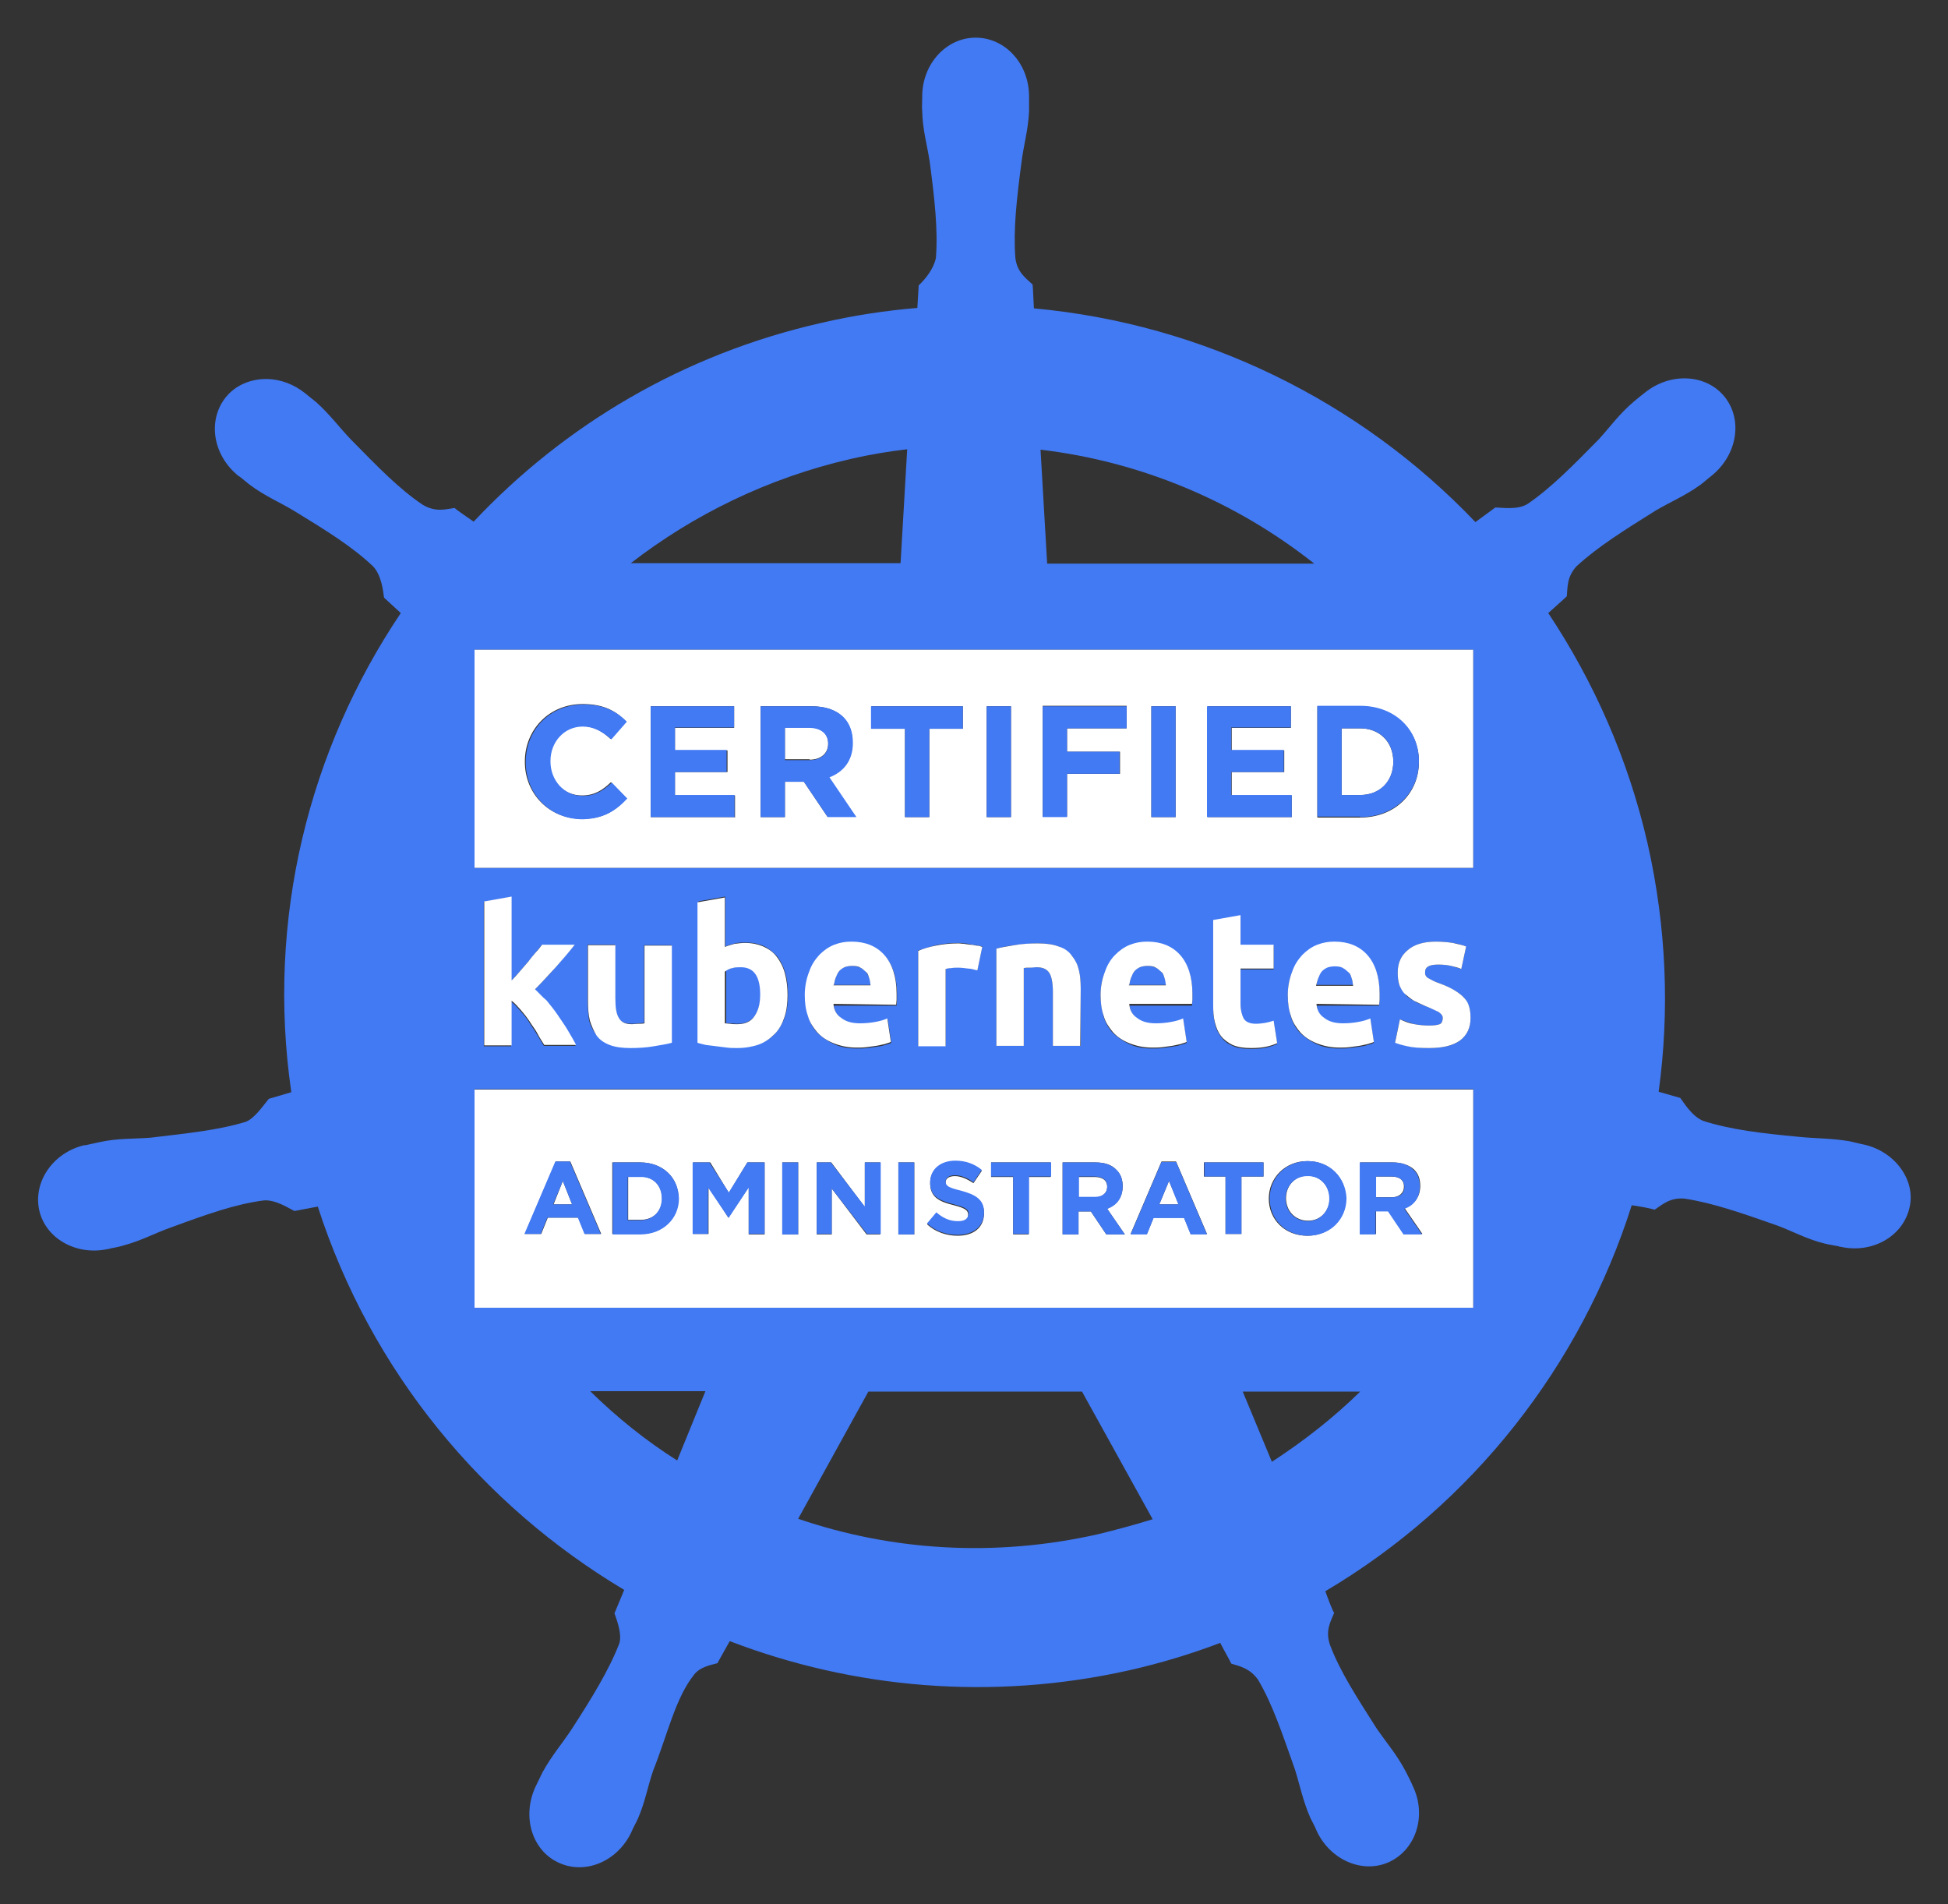
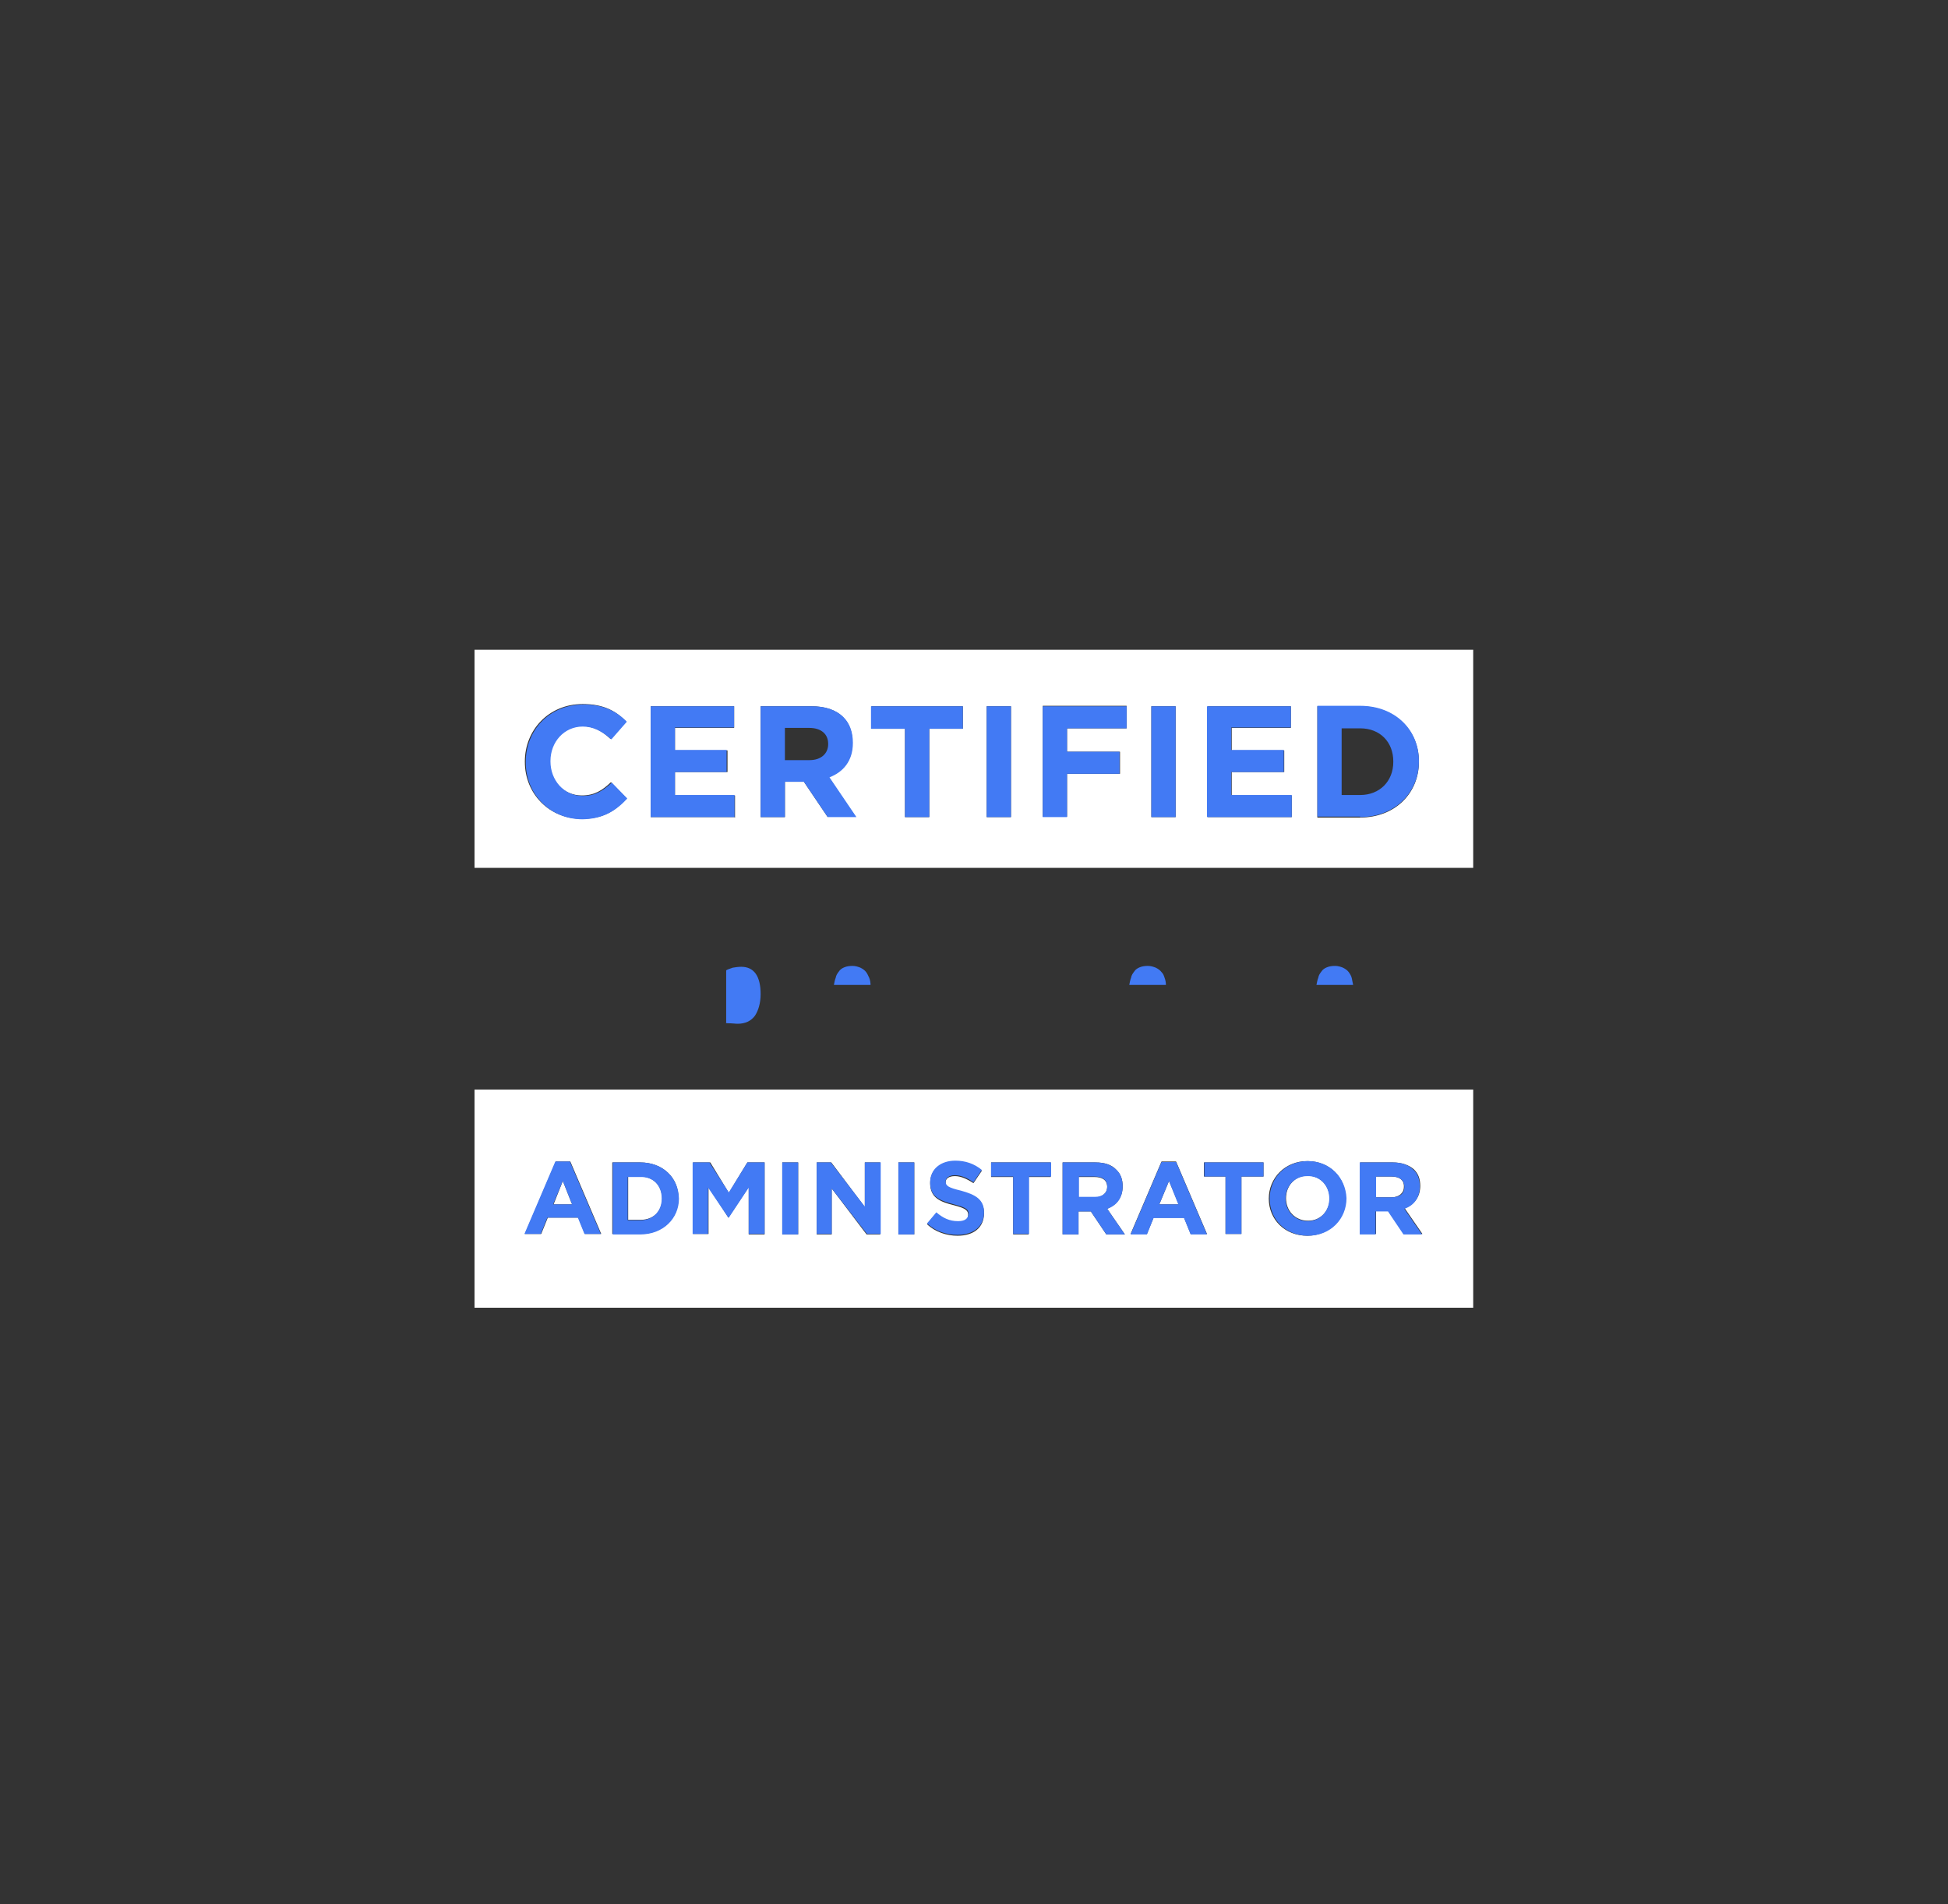
<svg xmlns="http://www.w3.org/2000/svg" viewBox="-4.48 -0.23 441.22 431.22">
  <rect x="-4.48" y="-0.23" width="441.22" height="431.22" fill="#333333" stroke="none" />
  <style>svg {enable-background:new 0 0 432 432}</style>
  <style>.st1{fill:#427af4}.st2{fill:#fff}</style>
-   <path fill="none" d="M293.2 127.4c-17.8-14-39.1-23.1-62-25.8l1.5 25.8h60.5zm-164 187.5c6 5.8 12.6 11.1 19.7 15.7l6.5-15.7h-26.2zm70.4-187.5l1.5-25.8c-4.2.5-8.6 1.3-12.8 2.2-18.7 4.2-35.6 12.5-49.6 23.6h60.9zm77.5 187.5l6.6 15.9c7.2-4.7 14-9.9 20-15.9h-26.6zm-85 0l-15.9 28.8c21.2 7.2 44.5 8.8 67.9 3.5 4.2-1 8.3-2.1 12.3-3.4l-16-28.9h-48.3z" />
-   <path d="M417.9 259c-1.1-.2-2.5-.6-3.5-.8-4.2-.7-7.6-.6-11.5-1-8.5-.8-15.3-1.6-21.6-3.6-2.5-1-4.3-4-5.2-5.2l-4.9-1.4c2.5-18.2 1.8-37.2-2.5-56.2-4.4-19.2-12.2-36.7-22.5-52.2 1.3-1.2 3.6-3.2 4.2-3.8.2-2.1 0-4.4 2.2-6.8 4.8-4.4 10.7-8.1 17.9-12.6 3.4-2 6.6-3.3 10.1-5.8.7-.5 1.8-1.5 2.6-2.1 5.8-4.7 7.1-12.6 3-17.8-4.1-5.2-12.2-5.7-18-1.1-.8.6-1.9 1.5-2.6 2.1-3.3 2.8-5.2 5.5-7.9 8.5-5.9 6-10.9 11.1-16.2 14.7-2.3 1.4-5.7.8-7.3.8l-4.5 3.3c-26.1-27.4-61.7-44.9-100-48.4-.1-1.6-.2-4.5-.3-5.4-1.6-1.5-3.5-2.8-3.9-6-.5-6.5.3-13.4 1.4-21.8.5-3.9 1.5-7.2 1.7-11.4v-3.4c0-7.4-5.4-13.3-12.1-13.3-6.7 0-12.1 6-12.1 13.3v.3c0 1-.1 2.2 0 3.1.1 4.2 1.1 7.5 1.7 11.4 1.1 8.4 1.9 15.3 1.4 21.8-.5 2.4-2.3 4.7-3.9 6.2l-.3 5.1c-7.2.6-14.5 1.7-21.8 3.4-31.3 7.1-58.2 23.2-78.7 45-1.4-1-3.7-2.5-4.3-3.1-2.1.3-4.3 1-7.2-.7-5.4-3.6-10.3-8.7-16.2-14.7-2.8-2.9-4.7-5.6-7.9-8.5-.7-.6-1.9-1.5-2.6-2.1-2.5-2-5.5-3.1-8.4-3.2-3.7-.1-7.3 1.3-9.6 4.2-4.1 5.2-2.9 13.1 3 17.8.1 0 .1.1.2.1.8.6 1.8 1.5 2.5 2 3.4 2.5 6.6 3.8 9.9 5.8 7.2 4.4 13.2 8.1 17.9 12.6 1.8 2 2.2 5.4 2.4 7l3.8 3.5c-20.8 30.9-30.5 69.3-24.8 108.5l-5.1 1.5c-1.4 1.7-3.2 4.4-5.2 5.2-6.2 1.9-13.2 2.6-21.6 3.6-3.9.3-7.4.1-11.5 1-1 .2-2.2.5-3.2.7h-.3c-7.1 1.7-11.6 8.3-10.2 14.7s8.4 10.4 15.6 8.8h.2c.1 0 .1-.1.2-.1 1-.2 2.2-.4 3.1-.7 4.1-1.1 7.1-2.8 10.8-4.1 7.9-2.9 14.6-5.3 21-6.1 2.6-.2 5.5 1.7 6.9 2.4l5.3-1c12.1 37.5 37.4 67.7 69.4 86.8l-2.2 5.3c.7 2 1.7 4.8 1.1 6.8-2.3 6-6.3 12.5-10.9 19.6-2.2 3.3-4.4 5.8-6.5 9.6-.5 1-1.1 2.3-1.6 3.3-3.1 6.7-.8 14.3 5.1 17.1 6 2.9 13.4-.1 16.6-6.8.4-1 1.1-2.2 1.5-3.1 1.7-3.9 2.2-7.3 3.5-11 3.2-8 5-16.4 9.3-21.7 1.2-1.5 3.2-2 5.2-2.5l2.8-5c27.9 10.7 59.3 13.6 90.5 6.6 7.1-1.6 14-3.7 20.6-6.2.7 1.4 2.2 4 2.5 4.7 2 .6 4.3 1.1 6.1 3.7 3.3 5.6 5.5 12.3 8.3 20.2 1.2 3.8 1.8 7.1 3.5 11 .4.8 1.1 2.1 1.5 3.1 3.2 6.7 10.7 9.7 16.6 6.8 5.9-2.9 8.3-10.5 5.1-17.1-.4-1-1.1-2.3-1.6-3.3-2-3.8-4.2-6.3-6.5-9.6-4.5-7.1-8.4-13-10.7-19.2-1-3.2.2-5.1 1-7.1-.4-.5-1.5-3.5-2-4.9 33.3-19.7 57.9-51.1 69.4-87.4 1.6.2 4.2.7 5.2 1 1.8-1.2 3.5-2.8 6.8-2.5 6.5 1 13 3.3 21 6.1 3.7 1.4 6.7 3.1 10.8 4.1.8.2 2.1.4 3.1.6.1 0 .1.1.2.1h.2c7.1 1.6 14.1-2.3 15.6-8.8 1.5-6-3-12.6-10.1-14.3zm-88.7-112.1v49.4H103v-49.4h226.2zm-33.7 83.6c1.1.7 2.5 1.2 4.2 1.2 1.2 0 2.2-.1 3.4-.3 1.1-.2 2-.5 2.8-.8l.8 5.3c-.3.2-.7.3-1.4.5-.5.2-1.2.3-1.9.4s-1.4.2-2.2.3c-.7.1-1.6.1-2.3.1-2 0-3.7-.3-5.2-1s-2.6-1.5-3.7-2.5c-1-1.1-1.7-2.3-2.1-3.7-.4-1.5-.7-3-.7-4.7 0-2 .3-3.8 1-5.3.6-1.5 1.4-2.8 2.3-3.8 1-1.1 2.1-1.8 3.4-2.3 1.3-.5 2.5-.7 3.9-.7 3.2 0 5.6 1 7.4 3 1.8 2 2.8 4.9 2.8 8.8v1.3c0 .4-.1.8-.1 1.2h-14.1c0 1.2.6 2.2 1.7 3zm-19-23.4v6.8h7.5v5.4h-7.5v8c0 1.4.2 2.4.7 3.3.4.8 1.4 1.2 2.8 1.2.6 0 1.4-.1 2.1-.2.7-.1 1.4-.3 1.9-.5l.8 5.1c-.7.3-1.6.6-2.5.8-1 .2-2 .3-3.4.3-1.7 0-3.2-.2-4.2-.7-1.2-.5-2-1.2-2.6-2-.6-.8-1.2-1.9-1.4-3.1-.3-1.2-.4-2.5-.4-4v-19.2l6.2-1.2zm36.1 23.5c1.1.4 2.1.7 3.3 1.1 1.2.2 2.2.3 3.3.3 1.2 0 2-.1 2.4-.3.4-.2.7-.6.7-1.4 0-.5-.3-1-1-1.4-.6-.4-1.6-.8-2.9-1.3-1-.4-1.9-.7-2.6-1.2-.8-.4-1.5-.8-2-1.5s-1-1.3-1.3-2c-.3-.7-.4-1.7-.4-2.9 0-2.1.7-3.8 2.3-5.1 1.6-1.3 3.7-1.9 6.3-1.9 1.4 0 2.6.1 3.9.3 1.3.2 2.2.5 3 .8l-1.1 5.1c-.7-.2-1.5-.5-2.3-.7-.8-.2-1.8-.3-2.9-.3-2 0-3 .5-3 1.7 0 .2 0 .5.1.7.1.2.2.4.5.6.3.2.6.4 1.1.6.4.2 1 .4 1.7.7 1.4.5 2.5 1.1 3.4 1.6.8.5 1.6 1.1 2.1 1.7.5.6.8 1.3 1.1 2 .2.7.3 1.6.3 2.5 0 2.2-.8 3.9-2.4 5.1s-3.9 1.7-7 1.7c-2 0-3.6-.2-4.9-.5-1.3-.3-2.2-.6-2.8-.8l1.1-5.2zm-59.5-.1c1.1.7 2.5 1.2 4.2 1.2 1.2 0 2.2-.1 3.4-.3 1.1-.2 2-.5 2.8-.8l.8 5.3c-.3.2-.7.3-1.4.5-.5.2-1.2.3-1.9.4-.7.1-1.4.2-2.2.3-.7.1-1.6.1-2.3.1-2 0-3.7-.3-5.2-1s-2.6-1.5-3.7-2.5c-1-1.1-1.7-2.3-2.1-3.7-.4-1.5-.7-3-.7-4.7 0-2 .3-3.8 1-5.3.6-1.5 1.4-2.8 2.3-3.8s2.1-1.8 3.4-2.3 2.5-.7 3.9-.7c3.2 0 5.6 1 7.4 3 1.8 2 2.8 4.9 2.8 8.8v1.3c0 .4-.1.8-.1 1.2h-14.1c.1 1.2.7 2.2 1.7 3zm-19.1 6.1v-12.1c0-2.1-.3-3.6-.8-4.4-.5-.8-1.5-1.3-3-1.3-.4 0-1 0-1.4.1-.5 0-1 .1-1.4.1v17.6h-6.2v-22c1.1-.3 2.4-.6 4.1-.8 1.7-.2 3.5-.4 5.3-.4 1.9 0 3.4.2 4.7.7 1.3.5 2.2 1.3 3 2.1.7 1 1.3 2 1.6 3.3s.4 2.6.4 4.2v12.9H234zm-47.8-6.1c1.1.7 2.5 1.2 4.2 1.2 1.2 0 2.2-.1 3.4-.3 1.1-.2 2-.5 2.8-.8l.8 5.3c-.3.2-.7.3-1.4.5-.5.2-1.2.3-1.9.4s-1.4.2-2.2.3c-.7.1-1.6.1-2.3.1-2 0-3.7-.3-5.2-1s-2.6-1.5-3.7-2.5c-1-1.1-1.7-2.3-2.1-3.7-.4-1.5-.7-3-.7-4.7 0-2 .3-3.8 1-5.3.6-1.5 1.4-2.8 2.3-3.8s2.1-1.8 3.4-2.3c1.3-.5 2.5-.7 3.9-.7 3.2 0 5.6 1 7.4 3 1.8 2 2.8 4.9 2.8 8.8v1.3c0 .4-.1.8-.1 1.2h-14.2c.1 1.2.7 2.2 1.8 3zm24.8-11.6c-.5.1-1 .1-1.3.2v17.5h-6.2V215c1.2-.4 2.4-.7 4-1.2 1.5-.3 3.2-.5 5.1-.5.3 0 .7 0 1.3.1.4 0 1 .1 1.4.2.4.1 1 .2 1.4.2.4.1.8.2 1.3.3l-1.1 5.3c-.5-.1-1.3-.3-2-.4-.7-.1-1.6-.2-2.4-.2-.5 0-.9 0-1.5.1zm-89.2 11c.8 1.2 1.6 2.3 2.3 3.5.7 1.2 1.3 2.2 1.8 3.2h-7.2c-.4-.7-1-1.6-1.5-2.5s-1.2-1.8-1.8-2.8c-.6-1-1.3-1.8-2-2.6s-1.4-1.6-2.1-2.1v10.1h-6.2V204l6.2-1.1v19c.6-.7 1.3-1.4 1.9-2.1.6-.7 1.3-1.5 1.9-2.2.6-.7 1.2-1.5 1.7-2.1.5-.6 1.1-1.3 1.4-1.7h7.4c-1.5 1.8-3 3.5-4.3 5.1-1.4 1.6-3 3.3-4.7 5 .8.7 1.7 1.7 2.6 2.8.9.9 1.8 2.1 2.6 3.2zm6.8-3.5v-12.7h6.2v12c0 2.1.3 3.6.8 4.5.5 1 1.5 1.4 3 1.4.4 0 1 0 1.4-.1.5 0 1-.1 1.4-.1v-17.6h6.2v21.9c-1.1.3-2.4.6-4.1.8-1.7.2-3.5.4-5.3.4-1.9 0-3.4-.2-4.7-.7-1.3-.5-2.2-1.3-3-2.2-.7-1-1.3-2-1.6-3.4-.1-1.2-.3-2.6-.3-4.2zm25-22.5l6.2-1.1v11.3c.7-.3 1.4-.5 2.2-.7.7-.2 1.6-.2 2.4-.2 1.6 0 3 .3 4.1.8s2.2 1.4 3.1 2.4c.8 1.1 1.4 2.3 1.8 3.7.4 1.4.6 3.1.6 4.9 0 1.8-.2 3.5-.7 5s-1.3 2.8-2.2 3.8c-1 1.1-2.2 1.8-3.6 2.4-1.5.5-3.1.8-4.9.8-.7 0-1.6 0-2.3-.1l-2.4-.3c-.8-.1-1.6-.2-2.3-.4-.7-.1-1.4-.3-1.9-.5v-31.8h-.1zM103 246.4h226.2v49.4H103v-49.4zm190.2-119h-60.5l-1.5-25.8c22.9 2.7 44.3 11.8 62 25.8zm-105-23.7c4.3-1 8.6-1.7 12.8-2.2l-1.5 25.8h-61.1c14.2-11 31.1-19.3 49.8-23.6zm-39.3 226.8c-7.1-4.5-13.6-9.7-19.7-15.7h26.1l-6.4 15.7zm95.3 16.7c-23.5 5.3-46.8 3.7-67.9-3.5l15.9-28.8h48.4l16 28.9c-4.2 1.3-8.3 2.4-12.4 3.4zm39.4-16.4l-6.6-15.9h26.6c-6 5.9-12.8 11.2-20 15.9z" class="st1" />
  <path d="M301.7 221.3c-.1-.5-.4-1-.7-1.4-.3-.4-.7-.7-1.3-1-.5-.2-1.1-.4-1.8-.4s-1.3.1-1.8.3c-.5.2-1 .5-1.3 1-.3.4-.6.8-.7 1.4-.2.5-.3 1.1-.4 1.6h8.3l-.3-1.5zm-110-1.4c-.3-.4-.7-.7-1.3-1-.5-.2-1.1-.4-1.8-.4s-1.3.1-1.8.3c-.5.2-1 .5-1.3 1-.3.4-.6.8-.7 1.4-.2.5-.3 1.1-.4 1.6h8.3c0-.5-.1-1.1-.3-1.6-.3-.6-.4-.9-.7-1.3zm66.9 0c-.3-.4-.7-.7-1.3-1-.5-.2-1.1-.4-1.8-.4s-1.3.1-1.8.3c-.5.2-1 .5-1.3 1-.3.4-.6.8-.7 1.4-.2.5-.3 1.1-.4 1.6h8.3c0-.5-.1-1.1-.3-1.6-.2-.6-.3-.9-.7-1.3zm-98.8 11.5c.3.1.7.1 1.2.1s1 .1 1.6.1c1.7 0 3-.6 3.9-1.8.8-1.2 1.3-2.9 1.3-4.9 0-4.1-1.5-6.2-4.4-6.2-.6 0-1.3.1-1.9.2-.6.2-1.2.4-1.5.6v11.9h-.2z" class="st1" />
-   <path d="M303.6 179.8c4.5 0 7.5-3.1 7.5-7.5v-.1c0-4.4-3.1-7.5-7.5-7.5h-4.2v15.1h4.2zm-124.7-8c2.6 0 4.2-1.5 4.2-3.6v-.1c0-2.3-1.7-3.6-4.3-3.6h-5.5v7.2h5.6v.1z" class="st2" />
  <path d="M103 146.9v49.4h226.2v-49.4H103zm24.3 38.3c-7.4 0-12.9-5.7-12.9-12.9v-.1c0-7.1 5.4-13 13.1-13 4.8 0 7.5 1.6 9.8 3.9l-3.5 4c-1.9-1.8-3.9-2.9-6.5-2.9-4.2 0-7.3 3.5-7.3 7.8v.1c0 4.3 3 7.8 7.3 7.8 2.9 0 4.7-1.2 6.6-3l3.5 3.6c-2.4 2.9-5.3 4.7-10.1 4.7zm34.6-.4h-19v-25.1h18.9v4.9h-13.4v5.1h11.9v4.9h-11.9v5.3H162v5h-.1zm21.1 0l-5.4-8h-4.3v8h-5.5v-25.1h11.4c3.2 0 5.6.8 7.3 2.5 1.4 1.4 2.1 3.4 2.1 5.7v.1c0 4-2.2 6.6-5.4 7.7l6.1 9H183zm30.6-20H206v20h-5.5v-20h-7.6v-5.1h20.7v5.1zm10.9 20H219v-25.1h5.5v25.1zm69.4-25.1h9.7c7.8 0 13.3 5.4 13.3 12.5v.1c0 7.1-5.4 12.6-13.3 12.6h-9.7v-25.2zm-6 0v4.9h-13.4v5.1h11.9v4.9h-11.9v5.3h13.6v4.9h-19v-25.1h18.8zm-26.1 0v25.1h-5.5v-25.1h5.5zm-11.1 5h-13.5v5.3h12v5h-12v9.7h-5.5v-25.1h19v5.1zm41 101.3c-2.9 0-4.9 2.3-4.9 5.1s2 5.1 5 5.1c2.9 0 4.9-2.3 4.9-5.1-.1-2.8-2.1-5.1-5-5.1zm-29.2 6.5l-2.2-5.3-2.2 5.3z" class="st2" />
  <path d="M329.2 295.9v-49.4H103v49.4h226.2zm-180-24.8c0 4.5-3.5 8.1-8.7 8.1h-6.3V263h6.3c5.1 0 8.7 3.4 8.7 8.1zm11.3 4.4l-4.5-6.9v10.6h-3.5V263h3.9l4.2 6.9 4.2-6.9h3.9v16.3h-3.6v-10.7l-4.6 6.9zm121.2-9.3h-5v13h-3.6v-13h-4.9V263h13.5v3.3zm18.6 4.9c0 4.7-3.7 8.5-8.7 8.5-5.1 0-8.7-3.7-8.7-8.4s3.7-8.5 8.7-8.5c5.1 0 8.7 3.7 8.7 8.4zm15.5-6.5c1 1 1.4 2.2 1.4 3.7 0 2.6-1.4 4.2-3.5 5.1l4 5.8h-4.2L310 274h-2.8v5.2h-3.6V263h7.4c2 0 3.7.6 4.8 1.6zm-57.2-1.8h3.3l7 16.4h-3.7l-1.5-3.7h-6.9l-1.5 3.7h-3.7l7-16.4zm-22.4.2h7.4c2.1 0 3.7.5 4.8 1.7 1 1 1.4 2.2 1.4 3.7 0 2.6-1.4 4.2-3.5 5.1l4 5.8h-4.2l-3.5-5.2h-2.8v5.2h-3.6V263zm-16.2 0h13.5v3.3h-5v13H225v-13h-5V263zm-8.4 9.7c-3.3-.8-5.4-1.8-5.4-5 0-3 2.3-4.9 5.7-4.9 2.3 0 4.4.7 6 2.1l-1.9 2.8c-1.5-1-2.9-1.6-4.2-1.6-1.4 0-2.1.6-2.1 1.4 0 1.1.7 1.4 3.5 2.1 3.3.8 5.2 2 5.2 4.9 0 3.3-2.4 5.1-6 5.1-2.4 0-5-.8-6.9-2.6l2.1-2.5c1.5 1.2 3 2 4.9 2 1.5 0 2.3-.5 2.3-1.6 0-1-.5-1.5-3.2-2.2zM199 263h3.6v16.3H199V263zm-18.5 0h3.3l7.6 10.1V263h3.5v16.3h-3.1l-7.9-10.4v10.4h-3.4V263zm-4.2 0v16.3h-3.6V263h3.6zm-54.9-.2h3.3l7 16.4H128l-1.5-3.7h-6.9l-1.5 3.7h-3.7l7-16.4z" class="st2" />
  <path d="M123 267.2l-2.1 5.3h4.2zm187.7-1h-3.6v4.7h3.6c1.7 0 2.8-1 2.8-2.3.1-1.6-1-2.4-2.8-2.4zm-170.1 0h-2.8v9.8h2.8c3 0 4.9-2 4.9-4.9-.1-2.9-2-4.9-4.9-4.9zm105.7 2.4c0-1.6-1.1-2.3-2.9-2.3h-3.6v4.7h3.6c1.8-.1 2.9-1.1 2.9-2.4z" class="st2" />
  <path d="M137.6 180.6l-3.5-3.6c-2 1.8-3.7 3-6.6 3-4.3 0-7.3-3.6-7.3-7.8v-.1c0-4.3 3.1-7.8 7.3-7.8 2.5 0 4.4 1.1 6.5 2.9l3.5-4c-2.3-2.3-5.2-3.9-9.8-3.9-7.7 0-13.1 5.8-13.1 13v.1c0 7.2 5.5 12.9 12.9 12.9 4.6-.1 7.5-1.9 10.1-4.7zm10.8-6h11.7v-5h-11.7v-5.1h13.4v-4.8h-18.9v25.1h19v-5h-13.5zm40.3-6.6c0-2.4-.7-4.4-2.1-5.8-1.7-1.7-4.1-2.5-7.3-2.5h-11.5v25.1h5.5v-8h4.3l5.4 8h6.5l-6.1-9c3.1-1.2 5.3-3.7 5.3-7.8zm-15.4 3.8v-7.2h5.5c2.6 0 4.3 1.3 4.3 3.6v.1c0 2.1-1.6 3.6-4.2 3.6h-5.6v-.1zm19.5-12.1v5.1h7.7v20h5.5v-20h7.6v-5.1zm26.2 0h5.5v25.1H219zm12.7 0v25.1h5.5V175h11.9v-5h-11.9v-5.3h13.5v-5zm24.6 0h5.5v25.1h-5.5zm12.6 25.1h19.2v-5h-13.7v-5.2h11.9v-5h-11.9v-5.1h13.5v-4.8h-19zm34.7 0c7.8 0 13.3-5.5 13.3-12.6v-.1c0-7.1-5.4-12.5-13.3-12.5h-9.7v25.1h9.7v.1zm-4.2-20.1h4.2c4.5 0 7.5 3.1 7.5 7.5v.1c0 4.4-3.1 7.5-7.5 7.5h-4.2v-15.1zM118 279.2l1.5-3.7h6.9l1.5 3.7h3.7l-7-16.4h-3.3l-7 16.4h3.7zm5-12l2.1 5.3h-4.3l2.2-5.3zm17.6-4.2h-6.3v16.3h6.3c5.1 0 8.7-3.6 8.7-8.1-.1-4.8-3.7-8.2-8.7-8.2zm4.8 8.2c0 2.9-2 4.9-4.9 4.9h-2.8v-9.8h2.8c3-.1 4.9 1.9 4.9 4.9zm19.7 8h3.6V263h-3.9l-4.2 6.8-4.4-6.8h-3.8v16.2h3.5v-10.5l4.6 6.8h.1l4.5-6.8zm7.6-16.2h3.6v16.3h-3.6zm11.2 5.9l8 10.3h3.1V263h-3.6v10l-7.7-10h-3.2v16.2h3.4zM199 263h3.6v16.3H199zm13.5 13.3c-1.9 0-3.4-.7-4.9-2l-2.1 2.5c1.9 1.8 4.4 2.6 6.9 2.6 3.5 0 6-1.8 6-5.1 0-2.9-1.9-4-5.2-4.9-2.9-.7-3.5-1.1-3.5-2.1 0-.7.7-1.4 2.1-1.4 1.4 0 2.8.6 4.2 1.6l1.9-2.8c-1.7-1.4-3.7-2.1-6-2.1-3.3 0-5.7 1.9-5.7 4.9 0 3.3 2.1 4.1 5.4 5 2.8.7 3.3 1.2 3.3 2.1-.1 1.2-.9 1.7-2.4 1.7zm12.5 2.9h3.6v-13h5V263H220v3.2h5zm14.8-5.1h2.8l3.5 5.2h4.2l-4-5.8c2.1-.7 3.5-2.4 3.5-5.1 0-1.6-.5-2.9-1.4-3.7-1.1-1.1-2.6-1.7-4.8-1.7h-7.4v16.3h3.6v-5.2zm0-7.9h3.6c1.8 0 2.9.7 2.9 2.3 0 1.4-1 2.3-2.8 2.3h-3.6v-4.7h-.1zm17 9.4h6.9l1.5 3.7h3.7l-7-16.4h-3.3l-7 16.4h3.7l1.5-3.7zm3.5-8.4l2.1 5.3h-4.3l2.2-5.3zm8-1h4.8v13h3.6v-13h5V263h-13.4zm23.5-3.5c-5.1 0-8.7 3.8-8.7 8.5s3.6 8.4 8.7 8.4 8.7-3.8 8.7-8.5c-.2-4.7-3.8-8.4-8.7-8.4zm4.8 8.5c0 2.8-2 5.1-4.9 5.1s-5-2.3-5-5.1 2-5.1 4.9-5.1c3-.1 5 2.2 5 5.1zm6.9-8.2v16.3h3.6v-5.2h2.8l3.5 5.2h4.2l-4-5.8c2.1-.7 3.5-2.4 3.5-5.1 0-1.6-.5-2.9-1.4-3.7-1.1-1.1-2.6-1.7-4.8-1.7h-7.4zm10.1 5.6c0 1.4-1 2.3-2.8 2.3h-3.6v-4.7h3.6c1.7 0 2.8.8 2.8 2.4z" class="st1" />
-   <path d="M116.7 223.8c1.7-1.7 3.2-3.4 4.7-5 1.4-1.6 2.9-3.3 4.3-5.1h-7.4c-.4.5-.8 1.1-1.4 1.7-.5.6-1.2 1.4-1.7 2.1-.6.7-1.3 1.5-1.9 2.2-.6.7-1.3 1.5-1.9 2.1v-19l-6.2 1.1v32.6h6.2v-10.1c.7.5 1.4 1.3 2.1 2.1.7.8 1.4 1.7 2 2.6.6 1 1.3 1.8 1.8 2.8.5 1 1.1 1.8 1.5 2.5h7.2c-.5-1-1.1-2-1.8-3.2-.7-1.2-1.5-2.3-2.3-3.5-.8-1.2-1.7-2.3-2.6-3.4-1-.8-1.8-1.8-2.6-2.5zm13.9 10.4c.7 1 1.7 1.7 3 2.2 1.3.5 2.9.7 4.7.7 1.8 0 3.6-.1 5.3-.4s3.1-.5 4.1-.8v-22h-6.2v17.6c-.4.1-.8.1-1.4.1-.5 0-1 .1-1.4.1-1.5 0-2.4-.4-3-1.4s-.8-2.4-.8-4.5v-12h-6.2v12.7c0 1.6.1 3 .4 4.3.4 1.3.9 2.4 1.5 3.4zm27.2 2.5l2.4.3c.8.1 1.6.1 2.3.1 1.8 0 3.5-.3 4.9-.8 1.4-.5 2.6-1.4 3.6-2.4s1.7-2.3 2.2-3.8c.5-1.5.7-3.2.7-5s-.2-3.4-.6-4.9-1.1-2.8-1.8-3.7c-.8-1.1-1.8-1.8-3.1-2.4-1.2-.5-2.5-.8-4.1-.8-.8 0-1.7.1-2.4.2-.7.2-1.5.4-2.2.7V203l-6.2 1.1v31.8c.5.2 1.2.3 1.9.5.8.1 1.7.2 2.4.3zm3.6-17.7c.6-.2 1.3-.2 1.9-.2 3 0 4.4 2.1 4.4 6.2 0 2-.4 3.6-1.3 4.9-.8 1.2-2.1 1.8-3.9 1.8-.5 0-1.1 0-1.6-.1-.5 0-.8-.1-1.2-.1v-11.7c.5-.4 1.1-.7 1.7-.8zm37.1 8.3c0-.3.1-.7.1-1.2v-1.3c0-3.8-1-6.8-2.8-8.8-1.8-2-4.3-3-7.4-3-1.4 0-2.6.2-3.9.7-1.3.5-2.4 1.3-3.4 2.3-1 1.1-1.8 2.3-2.3 3.8-.6 1.5-1 3.3-1 5.3 0 1.7.2 3.3.7 4.7.4 1.5 1.2 2.6 2.1 3.7 1 1.1 2.2 1.9 3.7 2.5 1.5.6 3.2 1 5.2 1 .7 0 1.6 0 2.3-.1s1.5-.2 2.2-.3 1.3-.3 1.9-.4c.5-.2 1.1-.3 1.4-.5l-.8-5.3c-.7.3-1.6.6-2.8.8-1.1.2-2.2.3-3.4.3-1.8 0-3.2-.4-4.2-1.2-1.1-.7-1.7-1.8-1.8-3.2l14.2.2zm-14.1-4.5c.1-.5.2-1.1.4-1.6s.4-1 .7-1.4c.3-.4.7-.7 1.3-1 .5-.2 1.1-.3 1.8-.3s1.4.1 1.8.4c.5.2.8.6 1.3 1 .4.3.5.8.7 1.4.2.5.2 1.1.3 1.6h-8.4v-.1zm32.5-3.3l1.1-5.3c-.3-.1-.7-.3-1.3-.3-.5-.1-1-.2-1.4-.2-.5-.1-1-.1-1.4-.2-.5 0-.8-.1-1.3-.1-1.9 0-3.6.2-5.1.5-1.5.3-2.9.7-4 1.2v21.6h6.2v-17.5c.3-.1.7-.2 1.3-.2.5-.1 1.1-.1 1.4-.1.8 0 1.7.1 2.4.2.8 0 1.4.3 2.1.4zm23.4 4.2c0-1.6-.1-3-.4-4.2-.3-1.3-.8-2.3-1.6-3.3-.7-1-1.7-1.7-3-2.1-1.3-.5-2.9-.7-4.7-.7-1.8 0-3.6.1-5.3.4-1.7.3-3.1.5-4.1.8v22h6.2V219c.4-.1.8-.1 1.4-.1s1-.1 1.4-.1c1.5 0 2.4.4 3 1.3.5.8.8 2.3.8 4.4v12.1h6.2l.1-12.9zm25.3 2.4v-1.3c0-3.8-1-6.8-2.8-8.8-1.8-2-4.3-3-7.4-3-1.4 0-2.6.2-3.9.7-1.3.5-2.4 1.3-3.4 2.3s-1.8 2.3-2.3 3.8c-.6 1.5-1 3.3-1 5.3 0 1.7.2 3.3.7 4.7.4 1.5 1.2 2.6 2.1 3.7 1 1.1 2.2 1.9 3.7 2.5s3.2 1 5.2 1c.7 0 1.6 0 2.3-.1s1.5-.2 2.2-.3c.7-.1 1.3-.3 1.9-.4.5-.2 1.1-.3 1.4-.5l-.8-5.3c-.7.3-1.6.6-2.8.8-1.1.2-2.2.3-3.4.3-1.8 0-3.2-.4-4.2-1.2-1.1-.7-1.7-1.8-1.8-3.2h14.2c0-.1.1-.5.1-1zm-14.3-3.3c.1-.5.2-1.1.4-1.6s.4-1 .7-1.4c.3-.4.7-.7 1.3-1 .5-.2 1.1-.3 1.8-.3s1.4.1 1.8.4c.5.2.8.6 1.3 1 .4.3.5.8.7 1.4s.2 1.1.3 1.6h-8.4v-.1zm19 4.5c0 1.5.1 2.9.4 4 .3 1.2.7 2.2 1.4 3.1.6.8 1.6 1.5 2.6 2 1.2.5 2.5.7 4.2.7 1.4 0 2.4-.1 3.4-.3 1-.2 1.8-.5 2.5-.8l-.8-5.1c-.6.2-1.3.4-1.9.5-.6.1-1.4.2-2.1.2-1.4 0-2.3-.4-2.8-1.2-.4-.8-.7-1.9-.7-3.3v-8h7.5v-5.4h-7.5V207l-6.2 1.1v19.2zm37.6 0c0-.3.1-.7.1-1.2v-1.3c0-3.8-1-6.8-2.8-8.8-1.8-2-4.3-3-7.4-3-1.4 0-2.6.2-3.9.7s-2.4 1.3-3.4 2.3c-1 1.1-1.8 2.3-2.3 3.8-.6 1.5-1 3.3-1 5.3 0 1.7.2 3.3.7 4.7.4 1.5 1.2 2.6 2.1 3.7 1 1.1 2.2 1.9 3.7 2.5 1.5.6 3.2 1 5.2 1 .7 0 1.6 0 2.3-.1s1.5-.2 2.2-.3c.7-.1 1.3-.3 1.9-.4.5-.2 1.1-.3 1.4-.5l-.8-5.3c-.7.3-1.6.6-2.8.8-1.1.2-2.2.3-3.4.3-1.8 0-3.2-.4-4.2-1.2-1.1-.7-1.7-1.8-1.8-3.2l14.2.2zm-13.8-6c.2-.5.4-1 .7-1.4s.7-.7 1.3-1c.5-.2 1.1-.3 1.8-.3s1.4.1 1.8.4c.5.2.8.6 1.3 1 .4.3.5.8.7 1.4s.2 1.1.3 1.6h-8.4c.2-.7.3-1.2.5-1.7zm25.1 15.8c3 0 5.3-.5 7-1.7 1.6-1.2 2.4-2.9 2.4-5.1 0-1-.1-1.8-.3-2.5-.2-.7-.5-1.4-1.1-2-.5-.6-1.3-1.2-2.1-1.7s-2-1.1-3.4-1.6c-.6-.2-1.3-.5-1.7-.7-.4-.2-.7-.4-1.1-.6-.3-.2-.4-.4-.5-.6-.1-.2-.1-.4-.1-.7 0-1.2 1-1.7 3-1.7 1.1 0 2 .1 2.9.3.8.2 1.7.4 2.3.7l1.1-5.1c-.7-.3-1.7-.5-3-.8-1.3-.2-2.5-.3-3.9-.3-2.6 0-4.8.6-6.3 1.9-1.6 1.3-2.3 3-2.3 5.1 0 1.1.1 2 .4 2.9.3.7.7 1.5 1.3 2s1.3 1.1 2 1.5c.8.4 1.7.8 2.6 1.2 1.3.5 2.2 1 2.9 1.3.6.4 1 .8 1 1.4 0 .6-.2 1.2-.7 1.4-.5.2-1.3.3-2.4.3-1.1 0-2.2-.1-3.3-.3-1.2-.2-2.2-.6-3.3-1.1l-1.1 5.3c.5.2 1.4.5 2.8.8 1.3.3 2.9.4 4.9.4z" class="st2" />
</svg>